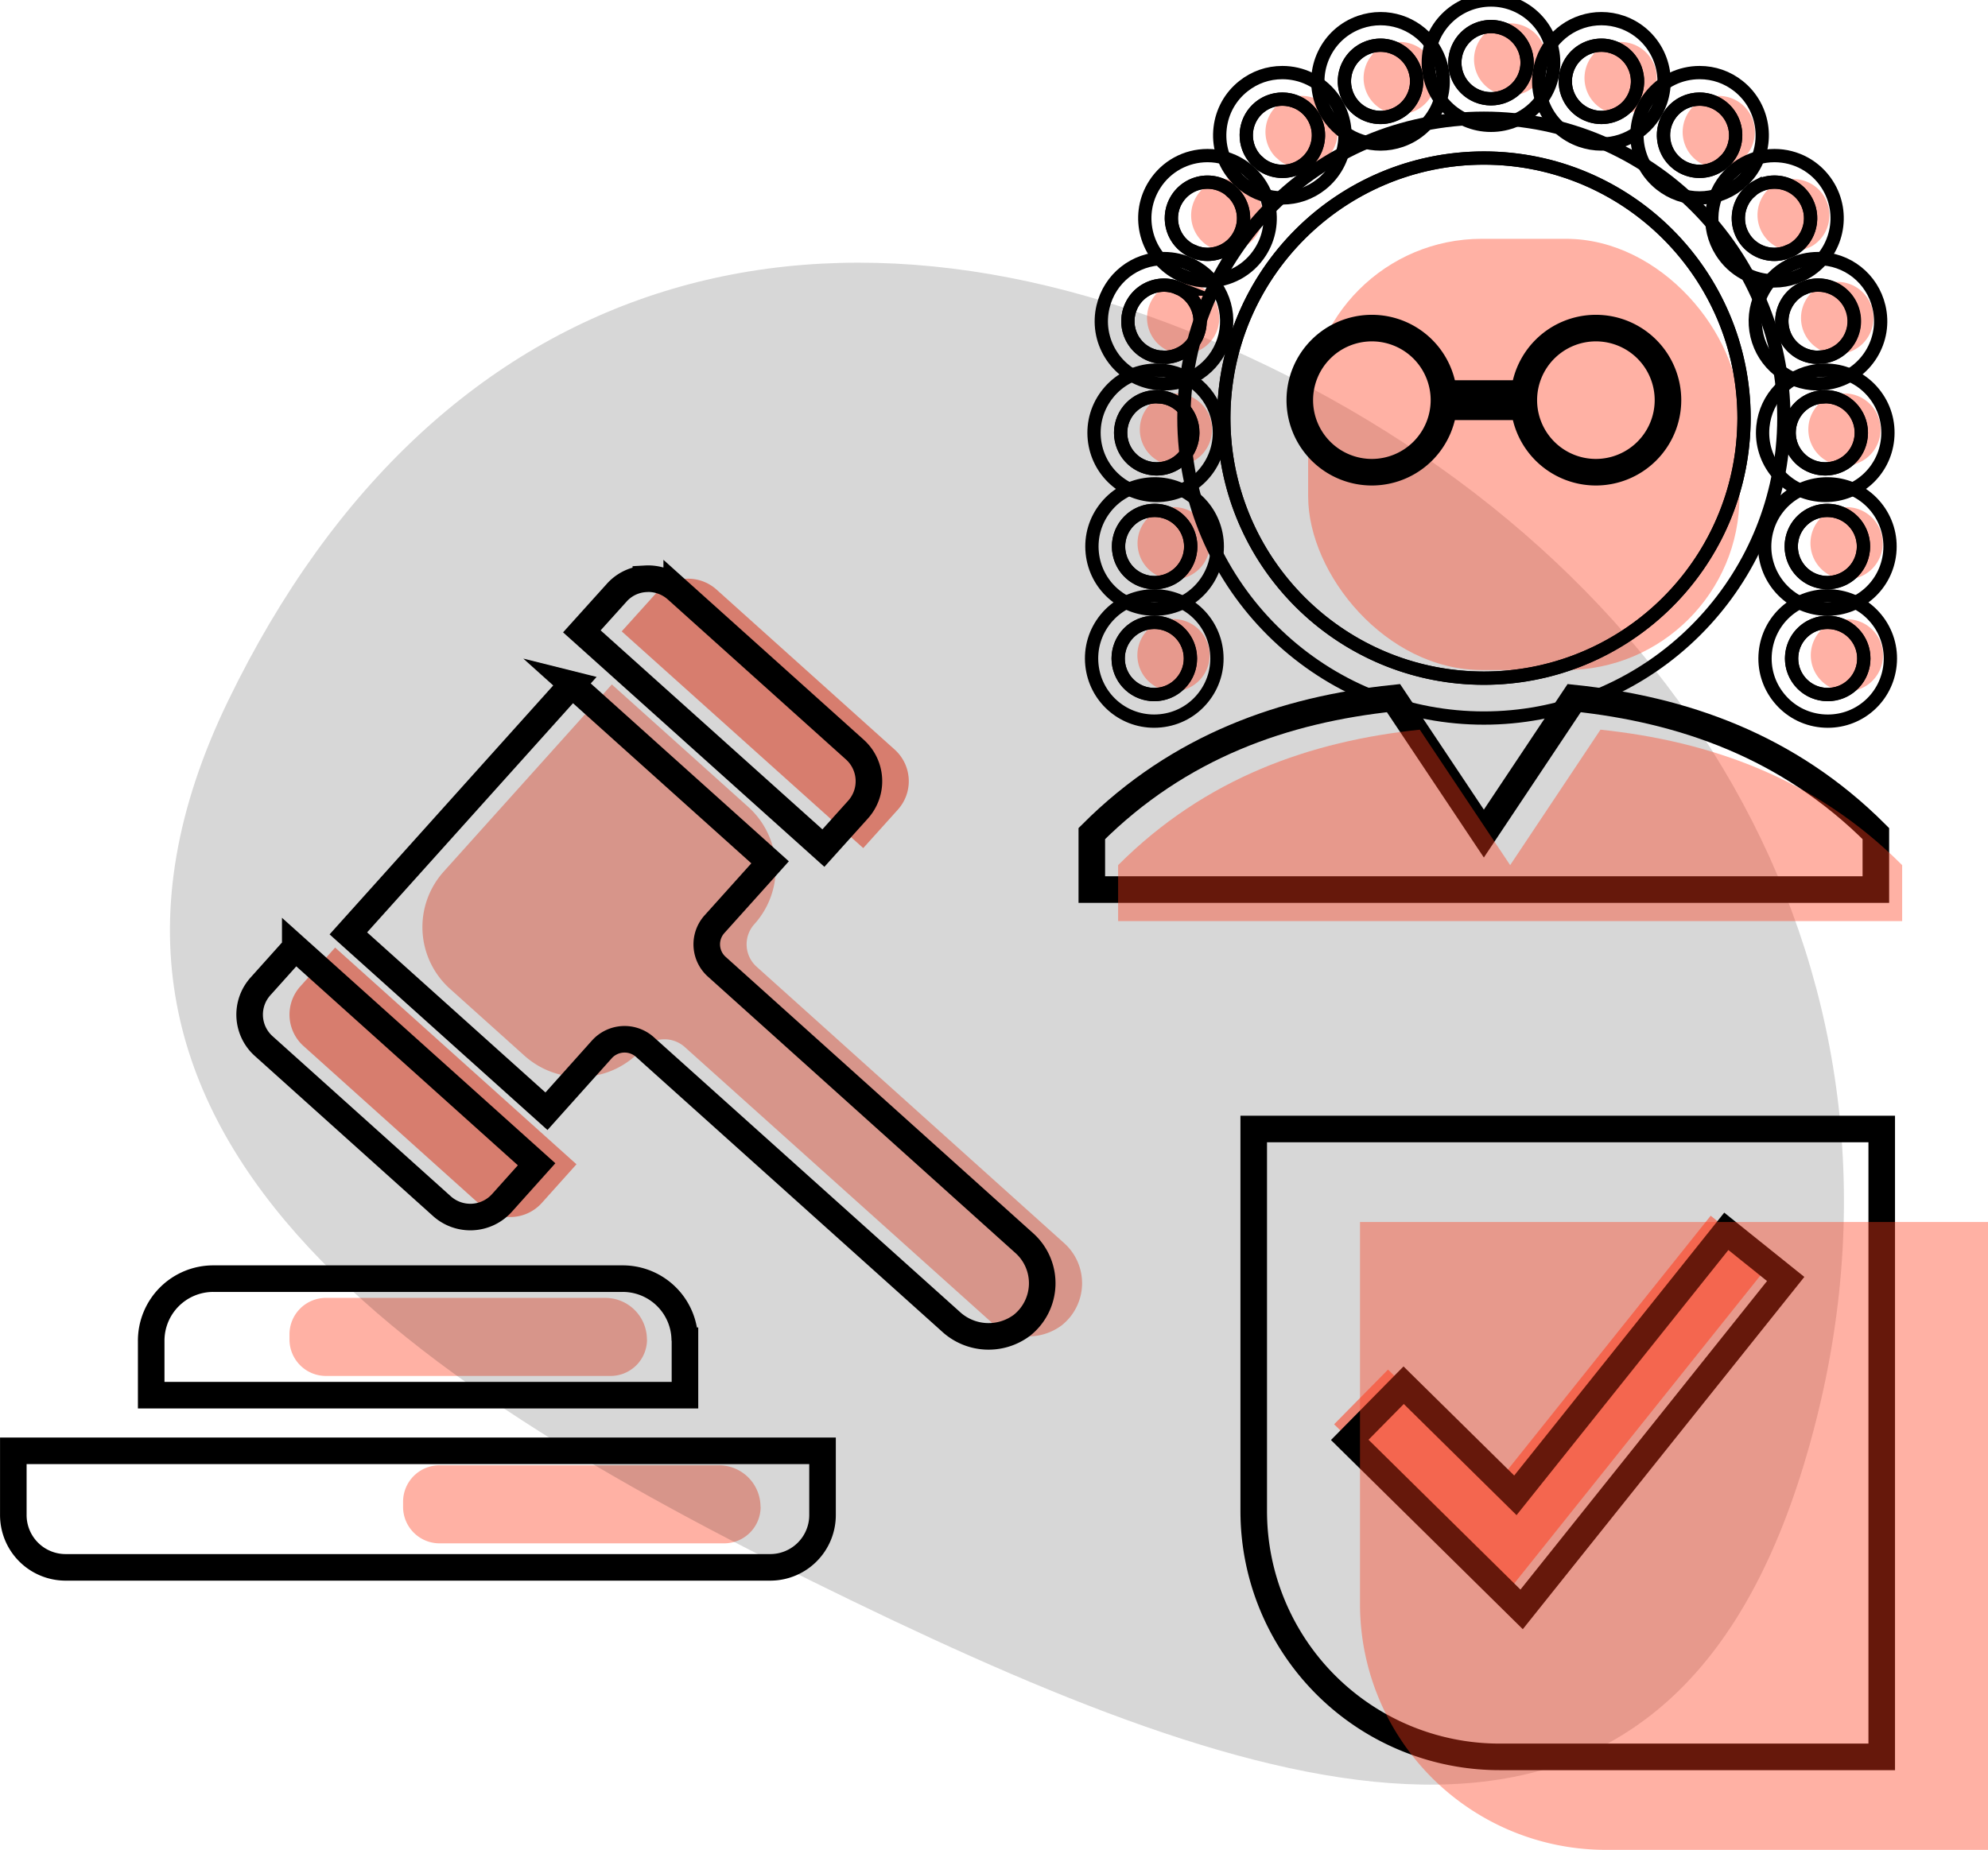
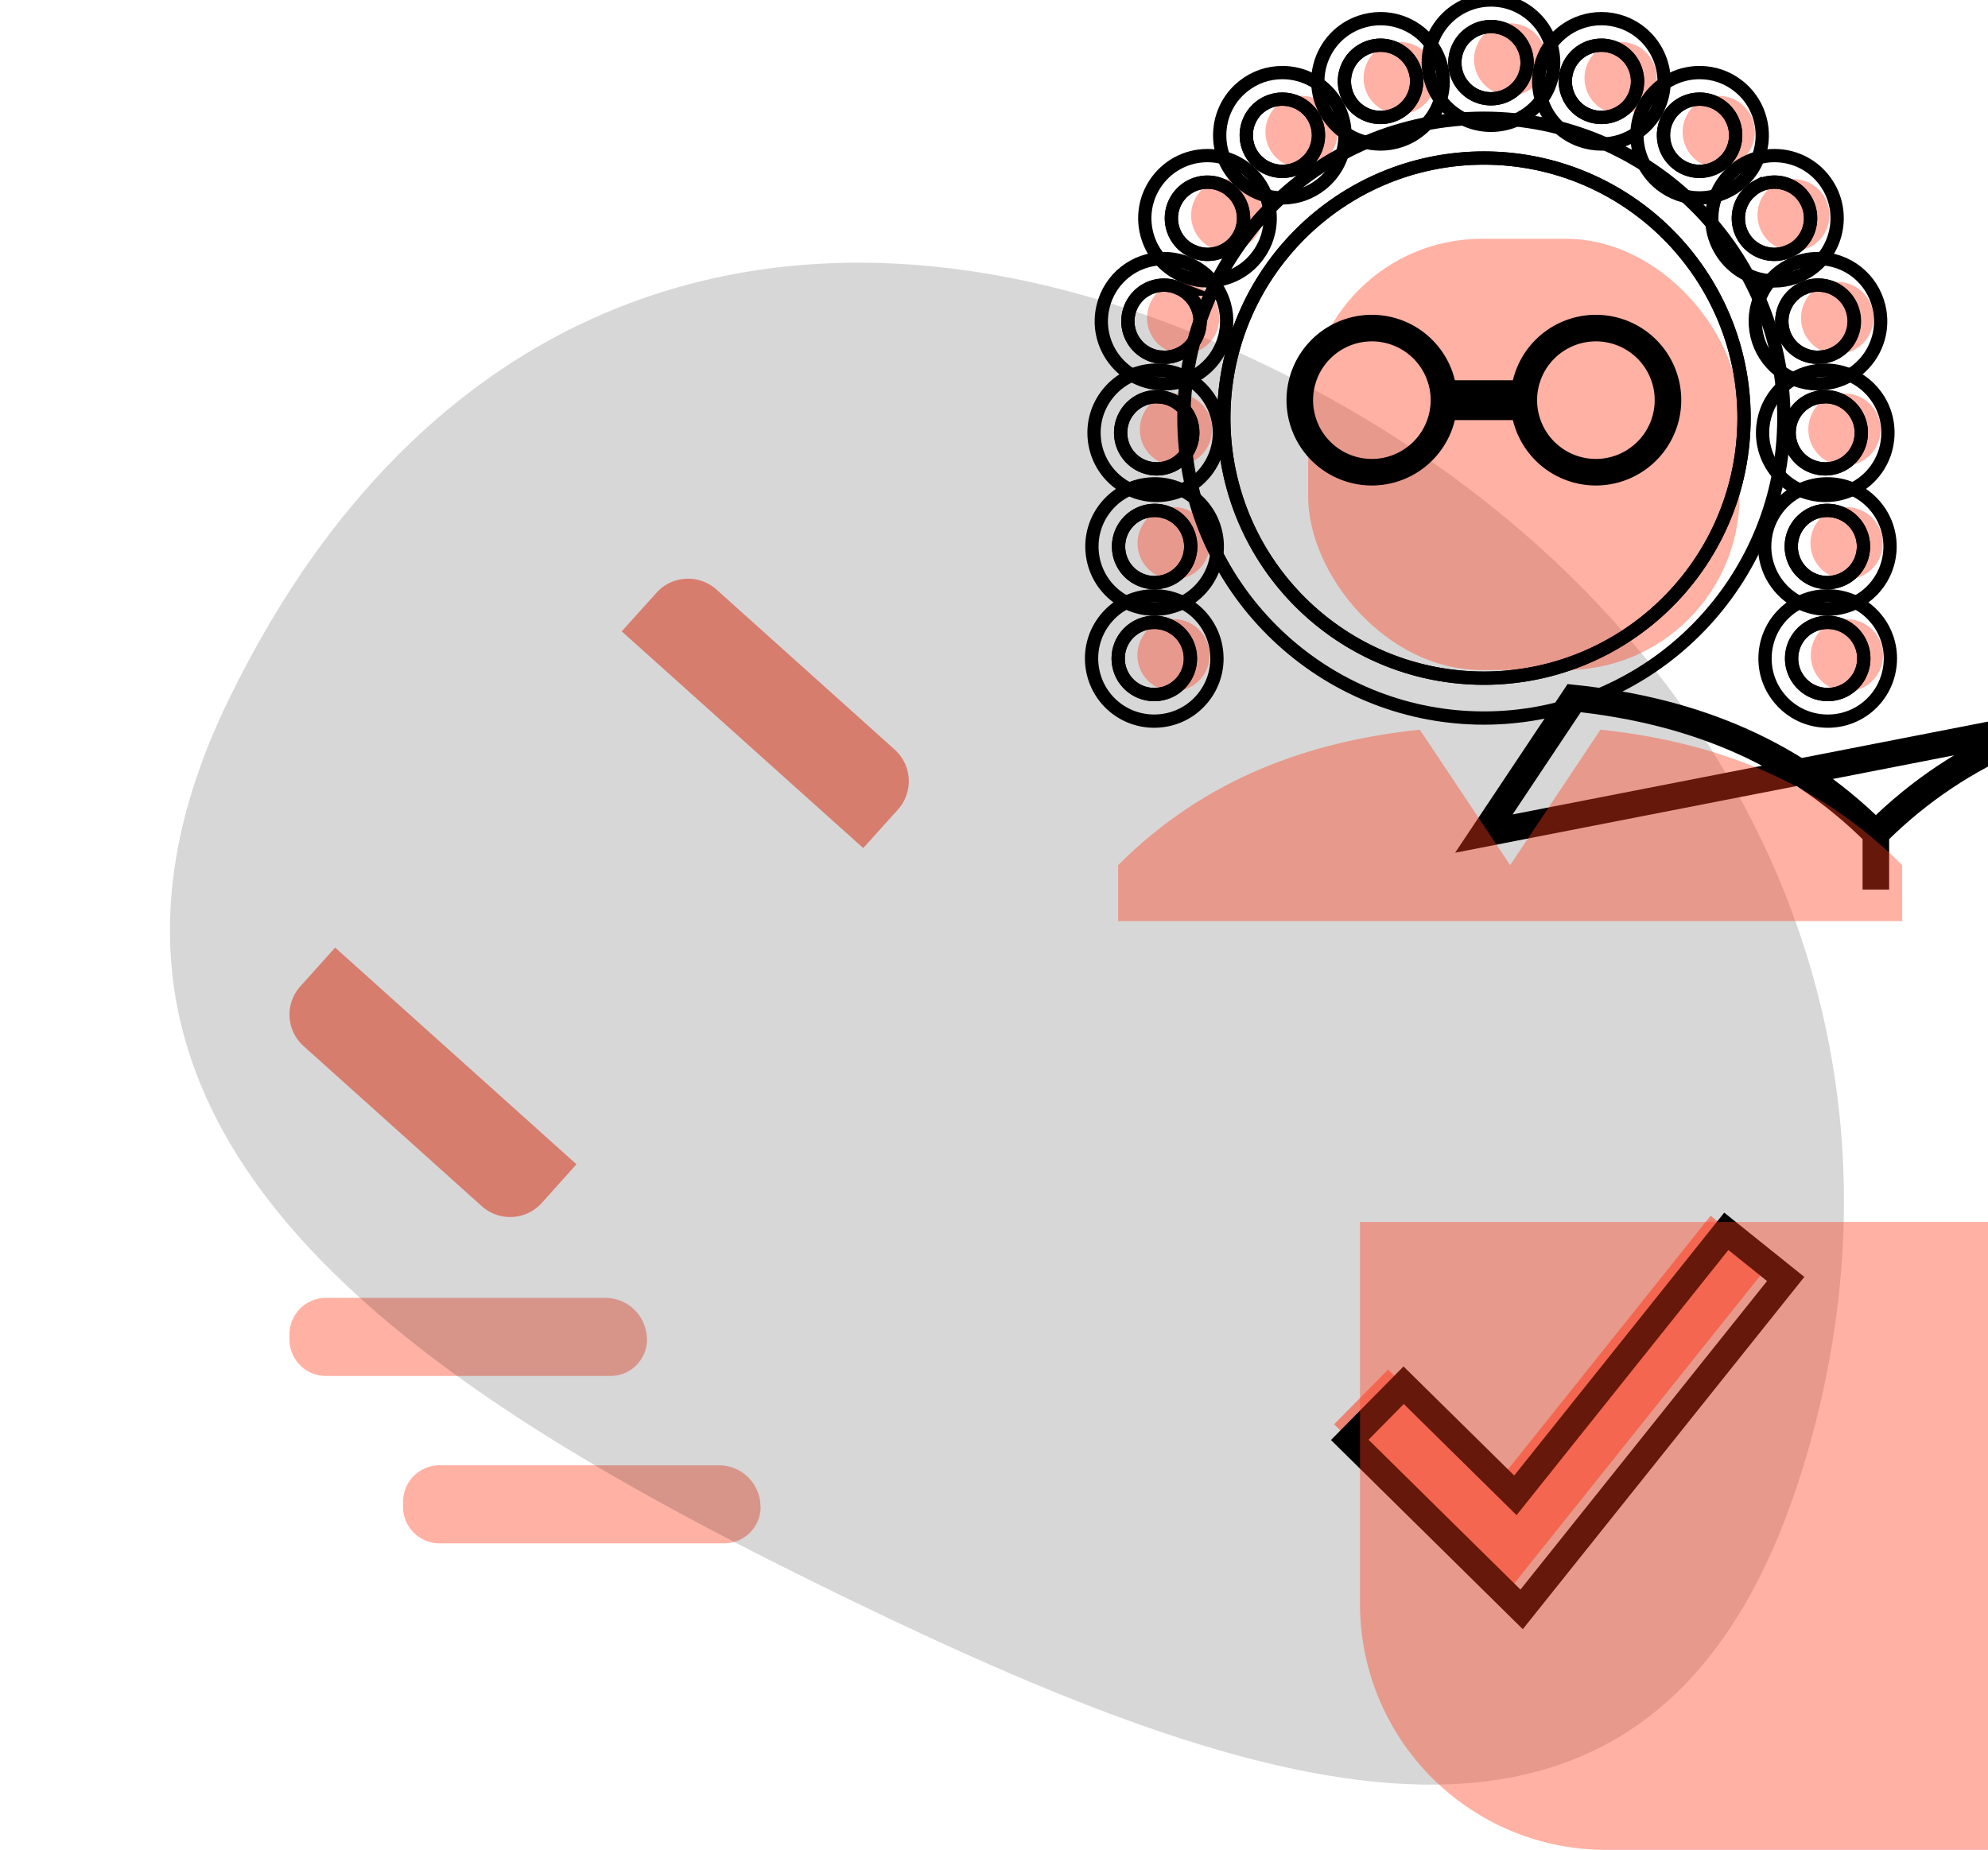
<svg xmlns="http://www.w3.org/2000/svg" width="149.654" height="139.287" viewBox="0 0 149.654 139.287">
  <g id="Group_1591" data-name="Group 1591" transform="translate(-1233.587 -2464.488)">
    <g id="Group_85" data-name="Group 85" transform="translate(-95.41 -24.746)">
      <path id="Path_126" data-name="Path 126" d="M1380.616,2532.816a3.145,3.145,0,0,0-2.194,1.046l-2.624,2.911,18.183,16.319,2.61-2.9a3.2,3.2,0,0,0-.244-4.518l-13.408-12.045a3.219,3.219,0,0,0-2.323-.817Z" fill="#ff3c1d" opacity="0.55" />
      <path id="Path_127" data-name="Path 127" d="M1354.224,2560.585l-2.61,2.91a3.179,3.179,0,0,0,.23,4.5l13.422,12.06a3.2,3.2,0,0,0,4.517-.244l2.61-2.911-18.169-16.318Z" fill="#ff3c1d" opacity="0.55" />
-       <path id="Path_128" data-name="Path 128" d="M1375.056,2540.77l-12.66,14.095a6.246,6.246,0,0,0,.473,8.822l5.611,5.039a6.248,6.248,0,0,0,8.828-.48h0a2.3,2.3,0,0,1,3.24-.172l23,20.649a4.189,4.189,0,0,0,5.378.3,4.048,4.048,0,0,0,.186-6.18l-23.145-20.807a2.266,2.266,0,0,1-.186-3.212l.012-.013a6.248,6.248,0,0,0-.473-8.823l-10.265-9.218Z" fill="#ff3c1d" opacity="0.4" />
      <g id="Group_84" data-name="Group 84">
-         <path id="Path_129" data-name="Path 129" d="M1377.616,2532.816a3.143,3.143,0,0,0-2.194,1.046l-2.624,2.911,18.183,16.319,2.61-2.9a3.2,3.2,0,0,0-.244-4.518l-13.408-12.045a3.219,3.219,0,0,0-2.323-.817Zm-5.56,7.954-16.835,18.743,14.913,13.393,4.173-4.66a2.3,2.3,0,0,1,3.241-.172l23,20.649a4.189,4.189,0,0,0,5.378.3,4.049,4.049,0,0,0,.186-6.18l-23.145-20.807a2.265,2.265,0,0,1-.186-3.212l4.187-4.661-14.913-13.393Zm-20.832,19.815-2.61,2.91a3.179,3.179,0,0,0,.229,4.5l13.422,12.06a3.2,3.2,0,0,0,4.518-.244l2.609-2.911-18.168-16.318Zm-6.17,24.926a4.672,4.672,0,0,0-4.675,4.675v4.1h40.181v-4.1h-.013a4.671,4.671,0,0,0-4.675-4.675h-30.818ZM1330,2598.474v4.833a3.937,3.937,0,0,0,3.929,3.943h53.058a3.937,3.937,0,0,0,3.929-3.943v-4.833Z" fill="none" stroke="#000" stroke-miterlimit="10" stroke-width="2" />
-       </g>
+         </g>
      <path id="Path_130" data-name="Path 130" d="M1353.535,2586.96a2.745,2.745,0,0,0-2.746,2.746v.386a2.745,2.745,0,0,0,2.746,2.746h21.423a2.745,2.745,0,0,0,2.746-2.746h-.008a3.129,3.129,0,0,0-3.132-3.131h-21.029Z" fill="#ff3c1d" opacity="0.4" />
      <path id="Path_131" data-name="Path 131" d="M1362.087,2599.564a2.746,2.746,0,0,0-2.747,2.746v.386a2.746,2.746,0,0,0,2.747,2.746h21.422a2.746,2.746,0,0,0,2.747-2.746h-.009a3.129,3.129,0,0,0-3.131-3.131h-21.029Z" fill="#ff3c1d" opacity="0.4" />
    </g>
    <g id="Group_1590" data-name="Group 1590">
      <path id="Path_90" data-name="Path 90" d="M1435.8,2603.474c-10.54,34.843-39.043,26.1-71.8,10.228s-62.7-34.939-46.831-67.7,45.552-41.052,78.312-25.182S1446.35,2568.609,1435.8,2603.474Z" transform="translate(-66.41 -28.746)" opacity="0.16" />
      <g id="Group_123" data-name="Group 123" transform="translate(-29 203)">
        <g id="Group_83" data-name="Group 83" transform="translate(-66.41 -227.746)">
          <rect id="Rectangle_56" data-name="Rectangle 56" width="32.469" height="32.469" rx="13.073" transform="translate(1427.473 2507.215)" fill="#ff3c1d" opacity="0.4" />
          <g id="Group_80" data-name="Group 80" opacity="0.4">
            <path id="Path_91" data-name="Path 91" d="M1460.071,2497.042a2.722,2.722,0,0,1,.445,3.818c-.056.07-.116.136-.177.2-.1.083-.192.169-.282.256a2.718,2.718,0,1,1,.014-4.273Z" fill="#ff3c1d" />
            <path id="Path_92" data-name="Path 92" d="M1450.993,2492.394a2.719,2.719,0,1,1-2.566,1.826A2.717,2.717,0,0,1,1450.993,2492.394Z" fill="#ff3c1d" />
            <path id="Path_93" data-name="Path 93" d="M1442.68,2490.99a2.719,2.719,0,1,1-2.719,2.718A2.722,2.722,0,0,1,1442.68,2490.99Z" fill="#ff3c1d" />
            <path id="Path_94" data-name="Path 94" d="M1431.919,2493.93a2.72,2.72,0,1,1-.12,2.077A2.706,2.706,0,0,1,1431.919,2493.93Z" fill="#ff3c1d" />
            <path id="Path_95" data-name="Path 95" d="M1425.289,2497.042a2.718,2.718,0,0,1,3.819.443,2.722,2.722,0,0,1-.443,3.819,2.717,2.717,0,0,1-3.34.026c-.093-.09-.192-.174-.292-.258a2.8,2.8,0,0,1-.188-.212A2.722,2.722,0,0,1,1425.289,2497.042Z" fill="#ff3c1d" />
            <path id="Path_96" data-name="Path 96" d="M1419.44,2540.288a2.718,2.718,0,1,1,.6-1.993A2.692,2.692,0,0,1,1419.44,2540.288Z" fill="#ff3c1d" />
            <path id="Path_97" data-name="Path 97" d="M1417.636,2532.845c-.093.009-.188.014-.281.014a2.718,2.718,0,0,1-.272-5.423,2.643,2.643,0,0,1,.281-.015,2.719,2.719,0,0,1,.272,5.424Z" fill="#ff3c1d" />
            <path id="Path_98" data-name="Path 98" d="M1417.8,2524.281a2.656,2.656,0,0,1-.281.015,2.719,2.719,0,0,1-.274-5.424c.082-.008.164-.011.246-.012.137.014.275.022.412.027a2.7,2.7,0,0,1,2.322,2.4l0,.025A2.722,2.722,0,0,1,1417.8,2524.281Z" fill="#ff3c1d" />
            <path id="Path_99" data-name="Path 99" d="M1420.711,2513.8a2.706,2.706,0,0,1-2.6,2.092c-.129-.013-.261-.018-.393-.023a2.734,2.734,0,0,1-.28-.049,2.719,2.719,0,0,1,.622-5.365,2.748,2.748,0,0,1,.63.074c.081.02.16.044.237.069.122.058.246.11.372.158A2.721,2.721,0,0,1,1420.711,2513.8Z" fill="#ff3c1d" />
            <path id="Path_100" data-name="Path 100" d="M1421.335,2508.143a2.674,2.674,0,0,1-.877-.154c-.108-.049-.219-.095-.331-.139a2.542,2.542,0,0,1-.247-.133,2.719,2.719,0,0,1,2.919-4.587c.068.043.132.09.2.138q.151.148.314.284a2.718,2.718,0,0,1-1.973,4.591Z" fill="#ff3c1d" />
            <path id="Path_101" data-name="Path 101" d="M1464.026,2508.143a2.717,2.717,0,0,1-1.968-4.6c.1-.088.207-.181.306-.277.064-.049.129-.1.2-.14a2.719,2.719,0,0,1,2.92,4.587,2.655,2.655,0,0,1-.246.134c-.112.043-.222.088-.33.138A2.686,2.686,0,0,1,1464.026,2508.143Z" fill="#ff3c1d" />
            <path id="Path_102" data-name="Path 102" d="M1466.062,2510.759c.125-.049.249-.1.37-.158.078-.026.157-.049.238-.069a2.748,2.748,0,0,1,.63-.074,2.717,2.717,0,0,1,.34,5.414c-.132,0-.263.01-.392.023a2.715,2.715,0,0,1-1.186-5.136Z" fill="#ff3c1d" />
            <path id="Path_103" data-name="Path 103" d="M1465.139,2521.31v-.016a2.707,2.707,0,0,1,2.322-2.408c.138,0,.275-.012.412-.026.082,0,.165,0,.247.012a2.719,2.719,0,0,1-.274,5.424,2.593,2.593,0,0,1-.279-.015A2.722,2.722,0,0,1,1465.139,2521.31Z" fill="#ff3c1d" />
            <path id="Path_104" data-name="Path 104" d="M1465.3,2529.862a2.708,2.708,0,0,1,2.7-2.441c.093,0,.188.005.281.014a2.719,2.719,0,0,1-.274,5.424,2.593,2.593,0,0,1-.279-.015A2.722,2.722,0,0,1,1465.3,2529.862Z" fill="#ff3c1d" />
            <path id="Path_105" data-name="Path 105" d="M1470.732,2538.847a2.717,2.717,0,1,1-.6-1.992A2.7,2.7,0,0,1,1470.732,2538.847Z" fill="#ff3c1d" />
          </g>
          <g id="Path_106" data-name="Path 106" fill="none" stroke-miterlimit="10">
            <path d="M1460.183,2522.706v.014a19.582,19.582,0,0,1-38.957.009l0-.019v-.009a19.582,19.582,0,1,1,39.063-1.983Q1460.282,2521.724,1460.183,2522.706Z" stroke="#000" />
            <path d="M 1440.702 2540.3 C 1450.823 2540.3 1459.175 2532.581 1460.181 2522.72 L 1460.182 2522.71 L 1460.183 2522.706 C 1460.249 2522.052 1460.283 2521.389 1460.284 2520.718 C 1460.284 2509.92 1451.499 2501.136 1440.702 2501.136 C 1429.905 2501.136 1421.121 2509.92 1421.121 2520.718 C 1421.121 2521.387 1421.155 2522.049 1421.221 2522.701 L 1421.222 2522.71 L 1421.224 2522.729 C 1422.234 2532.586 1430.584 2540.3 1440.702 2540.3 M 1440.702 2543.3 C 1435.083 2543.3 1429.695 2541.216 1425.53 2537.431 C 1421.398 2533.676 1418.809 2528.567 1418.241 2523.045 L 1418.239 2523.033 L 1418.236 2523.003 C 1418.16 2522.247 1418.121 2521.478 1418.121 2520.718 C 1418.121 2508.266 1428.251 2498.136 1440.702 2498.136 C 1453.154 2498.136 1463.284 2508.266 1463.284 2520.718 C 1463.283 2521.487 1463.244 2522.256 1463.168 2523.007 L 1463.146 2523.228 L 1463.143 2523.24 C 1462.534 2528.686 1459.959 2533.717 1455.878 2537.428 C 1451.712 2541.215 1446.322 2543.3 1440.702 2543.3 Z" stroke="#000" />
          </g>
          <g id="Group_81" data-name="Group 81">
            <path id="Path_107" data-name="Path 107" d="M1432.27,2524.79a5.426,5.426,0,1,1,5.426-5.425A5.432,5.432,0,0,1,1432.27,2524.79Z" fill="none" stroke="#000" stroke-miterlimit="10" stroke-width="2" />
            <path id="Path_108" data-name="Path 108" d="M1449.133,2524.79a5.426,5.426,0,1,1,5.427-5.425A5.432,5.432,0,0,1,1449.133,2524.79Z" fill="none" stroke="#000" stroke-miterlimit="10" stroke-width="2" />
          </g>
          <g id="Group_82" data-name="Group 82">
            <g id="Path_109" data-name="Path 109" fill="none" stroke-miterlimit="10">
              <path d="M1458.627,2497.286a2.723,2.723,0,0,1,.445,3.818c-.056.071-.116.136-.177.2-.1.082-.192.168-.283.256a2.718,2.718,0,1,1,.015-4.274Z" stroke="#000" />
              <path d="M 1456.943 2496.699 C 1456.105 2496.699 1455.328 2497.074 1454.809 2497.73 C 1453.879 2498.905 1454.078 2500.618 1455.252 2501.549 C 1455.737 2501.933 1456.32 2502.136 1456.937 2502.136 C 1457.554 2502.136 1458.139 2501.93 1458.612 2501.56 C 1458.703 2501.472 1458.797 2501.386 1458.895 2501.304 C 1458.956 2501.24 1459.016 2501.175 1459.072 2501.104 C 1460.001 2499.93 1459.802 2498.217 1458.627 2497.286 C 1458.142 2496.902 1457.559 2496.699 1456.943 2496.699 M 1456.943 2494.699 C 1458.015 2494.699 1459.026 2495.051 1459.868 2495.718 C 1461.907 2497.334 1462.254 2500.306 1460.641 2502.345 C 1460.533 2502.481 1460.429 2502.593 1460.342 2502.685 L 1460.265 2502.766 L 1460.179 2502.838 C 1460.124 2502.883 1460.067 2502.935 1460.004 2502.996 L 1459.928 2503.07 L 1459.844 2503.135 C 1459.019 2503.781 1457.987 2504.136 1456.937 2504.136 C 1455.865 2504.136 1454.853 2503.784 1454.011 2503.117 C 1451.972 2501.5 1451.627 2498.527 1453.241 2496.489 C 1454.141 2495.351 1455.49 2494.699 1456.943 2494.699 Z" stroke="#000" />
            </g>
            <g id="Path_110" data-name="Path 110" fill="none" stroke-miterlimit="10">
              <path d="M1449.549,2492.638a2.719,2.719,0,1,1-2.566,1.826A2.715,2.715,0,0,1,1449.549,2492.638Z" stroke="#000" />
              <path d="M 1449.549 2492.638 C 1448.394 2492.638 1447.363 2493.372 1446.983 2494.464 C 1446.49 2495.88 1447.241 2497.433 1448.656 2497.925 C 1448.946 2498.026 1449.247 2498.078 1449.55 2498.078 C 1450.705 2498.078 1451.738 2497.343 1452.118 2496.251 C 1452.609 2494.836 1451.858 2493.283 1450.443 2492.79 C 1450.152 2492.689 1449.852 2492.638 1449.549 2492.638 M 1449.549 2490.638 C 1450.076 2490.638 1450.597 2490.726 1451.099 2490.901 C 1453.556 2491.757 1454.86 2494.45 1454.008 2496.906 C 1453.347 2498.804 1451.556 2500.078 1449.55 2500.078 C 1449.024 2500.078 1448.503 2499.989 1447.999 2499.814 C 1446.81 2499.401 1445.852 2498.547 1445.303 2497.411 C 1444.754 2496.276 1444.68 2494.996 1445.094 2493.806 C 1445.754 2491.911 1447.544 2490.638 1449.549 2490.638 Z" stroke="#000" />
            </g>
            <g id="Path_111" data-name="Path 111" fill="none" stroke-miterlimit="10">
              <path d="M1441.236,2491.234a2.719,2.719,0,1,1-2.719,2.719A2.723,2.723,0,0,1,1441.236,2491.234Z" stroke="#000" />
              <path d="M 1441.236 2491.234 C 1439.736 2491.234 1438.517 2492.454 1438.517 2493.953 C 1438.517 2495.451 1439.736 2496.671 1441.236 2496.671 C 1442.735 2496.671 1443.955 2495.451 1443.955 2493.953 C 1443.955 2492.454 1442.735 2491.234 1441.236 2491.234 M 1441.236 2489.234 C 1443.838 2489.234 1445.955 2491.351 1445.955 2493.953 C 1445.955 2496.554 1443.838 2498.671 1441.236 2498.671 C 1438.634 2498.671 1436.517 2496.554 1436.517 2493.953 C 1436.517 2491.351 1438.634 2489.234 1441.236 2489.234 Z" stroke="#000" />
            </g>
            <g id="Path_112" data-name="Path 112" fill="none" stroke-miterlimit="10">
              <path d="M1430.475,2494.174a2.719,2.719,0,1,1,3.341,3.752,2.715,2.715,0,0,1-3.461-1.675A2.7,2.7,0,0,1,1430.475,2494.174Z" stroke="#000" />
              <path d="M 1432.922 2492.638 C 1432.62 2492.638 1432.319 2492.689 1432.029 2492.79 C 1431.343 2493.029 1430.791 2493.52 1430.475 2494.174 C 1430.159 2494.828 1430.116 2495.565 1430.355 2496.251 C 1430.735 2497.344 1431.766 2498.078 1432.922 2498.078 C 1433.225 2498.078 1433.526 2498.026 1433.816 2497.926 C 1435.231 2497.433 1435.982 2495.88 1435.489 2494.464 C 1435.109 2493.372 1434.077 2492.638 1432.922 2492.638 M 1432.922 2490.638 C 1434.928 2490.638 1436.718 2491.911 1437.378 2493.807 C 1438.233 2496.263 1436.931 2498.959 1434.474 2499.815 L 1434.471 2499.816 L 1434.467 2499.817 C 1433.964 2499.99 1433.445 2500.078 1432.922 2500.078 C 1430.916 2500.078 1429.125 2498.804 1428.466 2496.908 C 1428.052 2495.719 1428.126 2494.439 1428.674 2493.304 C 1429.222 2492.169 1430.18 2491.316 1431.371 2490.901 C 1431.872 2490.727 1432.394 2490.638 1432.922 2490.638 Z" stroke="#000" />
            </g>
            <g id="Path_113" data-name="Path 113" fill="none" stroke-miterlimit="10">
              <path d="M1423.845,2497.286a2.719,2.719,0,0,1,3.818.443,2.722,2.722,0,0,1-.442,3.819,2.715,2.715,0,0,1-3.341.026c-.092-.09-.192-.174-.291-.258a2.515,2.515,0,0,1-.188-.212A2.721,2.721,0,0,1,1423.845,2497.286Z" stroke="#000" />
              <path d="M 1425.529 2496.699 C 1424.913 2496.699 1424.33 2496.902 1423.845 2497.286 C 1422.67 2498.217 1422.47 2499.93 1423.401 2501.104 C 1423.46 2501.179 1423.523 2501.249 1423.589 2501.316 C 1423.688 2501.4 1423.788 2501.484 1423.88 2501.574 C 1424.35 2501.935 1424.926 2502.136 1425.535 2502.136 C 1426.152 2502.136 1426.735 2501.933 1427.221 2501.548 C 1428.395 2500.618 1428.594 2498.905 1427.663 2497.729 C 1427.144 2497.074 1426.367 2496.699 1425.529 2496.699 M 1425.529 2494.699 C 1426.981 2494.699 1428.33 2495.351 1429.231 2496.487 C 1430.846 2498.527 1430.501 2501.501 1428.463 2503.116 C 1427.62 2503.783 1426.608 2504.136 1425.535 2504.136 C 1424.486 2504.136 1423.493 2503.799 1422.661 2503.16 L 1422.567 2503.087 L 1422.481 2503.003 C 1422.446 2502.969 1422.378 2502.912 1422.313 2502.856 L 1422.295 2502.841 L 1422.228 2502.784 L 1422.166 2502.721 C 1422.042 2502.596 1421.933 2502.472 1421.83 2502.342 C 1421.05 2501.356 1420.701 2500.124 1420.847 2498.873 C 1420.992 2497.621 1421.616 2496.5 1422.603 2495.719 C 1423.446 2495.051 1424.457 2494.699 1425.529 2494.699 Z" stroke="#000" />
            </g>
            <g id="Path_114" data-name="Path 114" fill="none" stroke-miterlimit="10">
              <path d="M1418,2540.532a2.719,2.719,0,1,1,.6-1.993A2.693,2.693,0,0,1,1418,2540.532Z" stroke="#000" />
              <path d="M 1415.881 2541.533 C 1415.975 2541.533 1416.07 2541.528 1416.164 2541.518 C 1416.888 2541.445 1417.538 2541.095 1417.996 2540.532 C 1418.454 2539.969 1418.666 2539.261 1418.592 2538.539 C 1418.45 2537.147 1417.29 2536.097 1415.895 2536.097 C 1415.801 2536.097 1415.706 2536.102 1415.612 2536.112 C 1414.889 2536.185 1414.239 2536.536 1413.78 2537.098 C 1413.322 2537.662 1413.11 2538.37 1413.184 2539.092 C 1413.326 2540.484 1414.486 2541.533 1415.881 2541.533 M 1415.881 2543.533 C 1413.456 2543.533 1411.441 2541.711 1411.194 2539.295 C 1411.066 2538.044 1411.433 2536.816 1412.227 2535.837 L 1412.229 2535.835 L 1412.231 2535.833 C 1413.027 2534.858 1414.153 2534.251 1415.403 2534.123 C 1415.567 2534.106 1415.732 2534.097 1415.895 2534.097 C 1418.32 2534.097 1420.335 2535.919 1420.582 2538.336 C 1420.71 2539.588 1420.343 2540.816 1419.547 2541.794 C 1418.753 2542.771 1417.625 2543.379 1416.371 2543.507 C 1416.21 2543.524 1416.045 2543.533 1415.881 2543.533 Z" stroke="#000" />
            </g>
            <g id="Path_115" data-name="Path 115" fill="none" stroke-miterlimit="10">
              <path d="M1416.192,2533.089c-.094.009-.188.014-.281.014a2.719,2.719,0,0,1-.273-5.423,2.66,2.66,0,0,1,.281-.015,2.719,2.719,0,0,1,.273,5.424Z" stroke="#000" />
              <path d="M 1415.911 2533.103 C 1416.004 2533.103 1416.098 2533.098 1416.192 2533.089 C 1417.682 2532.936 1418.771 2531.598 1418.618 2530.107 C 1418.476 2528.715 1417.316 2527.665 1415.919 2527.665 C 1415.826 2527.665 1415.732 2527.67 1415.638 2527.68 C 1414.915 2527.753 1414.265 2528.104 1413.807 2528.667 C 1413.348 2529.23 1413.136 2529.938 1413.21 2530.661 C 1413.352 2532.053 1414.513 2533.103 1415.911 2533.103 M 1415.911 2535.103 C 1413.484 2535.103 1411.467 2533.281 1411.22 2530.864 C 1411.092 2529.61 1411.46 2528.381 1412.257 2527.403 C 1413.051 2526.427 1414.179 2525.818 1415.432 2525.691 C 1415.593 2525.674 1415.757 2525.665 1415.919 2525.665 C 1418.345 2525.665 1420.361 2527.487 1420.608 2529.904 C 1420.873 2532.491 1418.984 2534.813 1416.396 2535.079 L 1416.387 2535.08 L 1416.378 2535.08 C 1416.218 2535.095 1416.061 2535.103 1415.911 2535.103 Z" stroke="#000" />
            </g>
            <g id="Path_116" data-name="Path 116" fill="none" stroke-miterlimit="10">
              <path d="M1416.35,2524.526c-.093.009-.188.014-.281.014a2.719,2.719,0,0,1-.273-5.423c.082-.009.164-.012.245-.013.138.014.275.023.413.027a2.707,2.707,0,0,1,2.322,2.4l0,.025A2.723,2.723,0,0,1,1416.35,2524.526Z" stroke="#000" />
              <path d="M 1416.069 2524.54 C 1416.162 2524.54 1416.257 2524.535 1416.35 2524.526 C 1417.835 2524.373 1418.921 2523.044 1418.778 2521.559 L 1418.776 2521.534 C 1418.642 2520.274 1417.674 2519.3 1416.454 2519.131 C 1416.316 2519.127 1416.179 2519.118 1416.041 2519.104 C 1415.96 2519.105 1415.878 2519.108 1415.796 2519.117 C 1414.305 2519.269 1413.216 2520.607 1413.368 2522.098 C 1413.51 2523.49 1414.671 2524.54 1416.069 2524.54 M 1416.069 2526.54 C 1413.641 2526.54 1411.625 2524.718 1411.378 2522.301 C 1411.251 2521.049 1411.619 2519.82 1412.415 2518.843 C 1413.21 2517.866 1414.335 2517.258 1415.585 2517.128 C 1415.76 2517.109 1415.915 2517.105 1416.017 2517.104 L 1416.13 2517.103 L 1416.242 2517.114 C 1416.334 2517.123 1416.423 2517.129 1416.514 2517.132 L 1416.622 2517.135 L 1416.728 2517.15 C 1418.875 2517.447 1420.535 2519.163 1420.765 2521.322 L 1420.768 2521.351 L 1420.77 2521.379 L 1420.771 2521.389 C 1421.006 2523.954 1419.119 2526.251 1416.555 2526.515 L 1416.549 2526.516 L 1416.543 2526.517 C 1416.382 2526.532 1416.223 2526.54 1416.069 2526.54 Z" stroke="#000" />
            </g>
            <g id="Path_117" data-name="Path 117" fill="none" stroke-miterlimit="10">
              <path d="M1419.267,2514.048a2.708,2.708,0,0,1-2.6,2.092c-.13-.014-.261-.019-.393-.023a2.647,2.647,0,0,1-.281-.05,2.719,2.719,0,0,1,.623-5.364,2.748,2.748,0,0,1,.63.074c.081.019.16.043.237.069.122.057.246.11.372.158A2.721,2.721,0,0,1,1419.267,2514.048Z" stroke="#000" />
              <path d="M 1416.668 2516.14 C 1417.913 2516.12 1418.978 2515.266 1419.267 2514.048 C 1419.56 2512.806 1418.945 2511.559 1417.856 2511.004 C 1417.73 2510.956 1417.606 2510.903 1417.484 2510.846 C 1417.407 2510.82 1417.328 2510.796 1417.247 2510.777 C 1417.039 2510.728 1416.827 2510.703 1416.617 2510.703 C 1415.354 2510.703 1414.267 2511.563 1413.976 2512.796 C 1413.808 2513.503 1413.926 2514.232 1414.307 2514.85 C 1414.689 2515.468 1415.288 2515.9 1415.994 2516.067 C 1416.087 2516.089 1416.181 2516.105 1416.275 2516.117 C 1416.407 2516.121 1416.538 2516.126 1416.668 2516.14 M 1416.577 2518.142 L 1416.455 2518.128 C 1416.395 2518.122 1416.306 2518.119 1416.212 2518.116 L 1416.117 2518.113 L 1416.022 2518.101 C 1415.847 2518.079 1415.686 2518.05 1415.53 2518.012 C 1414.308 2517.723 1413.268 2516.973 1412.606 2515.902 C 1411.943 2514.826 1411.739 2513.56 1412.03 2512.333 C 1412.534 2510.197 1414.421 2508.703 1416.617 2508.703 C 1416.98 2508.703 1417.346 2508.746 1417.705 2508.83 C 1417.838 2508.861 1417.97 2508.899 1418.121 2508.95 L 1418.229 2508.986 L 1418.333 2509.035 C 1418.412 2509.072 1418.491 2509.106 1418.566 2509.134 L 1418.668 2509.173 L 1418.764 2509.222 C 1420.707 2510.212 1421.714 2512.386 1421.214 2514.507 C 1420.714 2516.613 1418.858 2518.105 1416.7 2518.14 L 1416.577 2518.142 Z" stroke="#000" />
            </g>
            <g id="Path_118" data-name="Path 118" fill="none" stroke-miterlimit="10">
              <path d="M1419.891,2508.387a2.682,2.682,0,0,1-.877-.153c-.108-.05-.22-.1-.332-.139a2.655,2.655,0,0,1-.246-.134,2.718,2.718,0,1,1,2.919-4.586c.067.043.132.089.194.137q.153.149.315.285a2.718,2.718,0,0,1-1.973,4.59Z" stroke="#000" />
              <path d="M 1419.891 2508.387 C 1420.828 2508.387 1421.686 2507.916 1422.187 2507.128 C 1422.578 2506.514 1422.706 2505.787 1422.548 2505.078 C 1422.439 2504.589 1422.201 2504.151 1421.864 2503.797 C 1421.756 2503.706 1421.651 2503.611 1421.549 2503.512 C 1421.487 2503.464 1421.422 2503.418 1421.355 2503.375 C 1420.917 2503.096 1420.414 2502.949 1419.899 2502.949 C 1418.962 2502.949 1418.103 2503.42 1417.602 2504.209 C 1417.212 2504.821 1417.084 2505.549 1417.241 2506.258 C 1417.399 2506.966 1417.823 2507.572 1418.436 2507.961 C 1418.515 2508.012 1418.599 2508.053 1418.682 2508.095 C 1418.794 2508.138 1418.906 2508.184 1419.014 2508.234 C 1419.295 2508.331 1419.59 2508.387 1419.891 2508.387 M 1419.891 2510.387 C 1419.38 2510.387 1418.865 2510.299 1418.36 2510.124 L 1418.267 2510.092 L 1418.177 2510.05 C 1418.118 2510.023 1418.047 2509.993 1417.965 2509.962 L 1417.87 2509.926 L 1417.779 2509.88 L 1417.756 2509.868 C 1417.66 2509.819 1417.516 2509.747 1417.358 2509.646 C 1416.298 2508.97 1415.563 2507.923 1415.289 2506.694 C 1415.016 2505.459 1415.238 2504.197 1415.915 2503.134 C 1416.783 2501.767 1418.273 2500.949 1419.899 2500.949 C 1420.795 2500.949 1421.671 2501.205 1422.43 2501.688 L 1422.432 2501.69 L 1422.434 2501.691 C 1422.549 2501.765 1422.663 2501.845 1422.772 2501.93 L 1422.862 2501.999 L 1422.943 2502.077 C 1423.01 2502.143 1423.081 2502.207 1423.153 2502.268 L 1423.237 2502.338 L 1423.312 2502.417 C 1423.903 2503.038 1424.314 2503.807 1424.5 2504.643 C 1424.774 2505.873 1424.552 2507.137 1423.874 2508.202 C 1423.005 2509.57 1421.515 2510.387 1419.891 2510.387 Z" stroke="#000" />
            </g>
            <g id="Path_119" data-name="Path 119" fill="none" stroke-miterlimit="10">
              <path d="M1462.581,2508.387a2.717,2.717,0,0,1-1.967-4.6c.1-.088.207-.18.306-.277.063-.049.128-.1.2-.14a2.719,2.719,0,0,1,2.92,4.588c-.08.05-.163.091-.247.133q-.168.064-.33.138A2.674,2.674,0,0,1,1462.581,2508.387Z" stroke="#000" />
              <path d="M 1462.581 2508.387 C 1462.882 2508.387 1463.178 2508.331 1463.46 2508.233 C 1463.568 2508.184 1463.678 2508.138 1463.79 2508.095 C 1463.874 2508.053 1463.957 2508.012 1464.037 2507.962 C 1465.301 2507.156 1465.675 2505.473 1464.87 2504.209 C 1464.368 2503.419 1463.51 2502.949 1462.573 2502.949 C 1462.058 2502.949 1461.555 2503.096 1461.117 2503.374 C 1461.048 2503.418 1460.983 2503.465 1460.92 2503.514 C 1460.821 2503.611 1460.718 2503.703 1460.614 2503.791 C 1459.77 2504.675 1459.599 2506.051 1460.284 2507.127 C 1460.785 2507.916 1461.644 2508.387 1462.581 2508.387 M 1462.581 2510.387 C 1460.955 2510.387 1459.465 2509.569 1458.596 2508.199 C 1457.429 2506.367 1457.663 2503.985 1459.167 2502.41 L 1459.24 2502.333 L 1459.321 2502.265 C 1459.4 2502.198 1459.465 2502.14 1459.519 2502.087 L 1459.602 2502.005 L 1459.695 2501.933 C 1459.814 2501.841 1459.928 2501.76 1460.042 2501.687 C 1460.804 2501.204 1461.678 2500.949 1462.573 2500.949 C 1464.198 2500.949 1465.688 2501.767 1466.558 2503.136 C 1467.954 2505.328 1467.306 2508.25 1465.112 2509.648 L 1465.105 2509.653 L 1465.098 2509.657 C 1464.94 2509.756 1464.799 2509.827 1464.695 2509.878 L 1464.684 2509.884 L 1464.597 2509.927 L 1464.506 2509.962 C 1464.433 2509.99 1464.359 2510.021 1464.284 2510.055 L 1464.202 2510.092 L 1464.117 2510.122 C 1463.612 2510.298 1463.095 2510.387 1462.581 2510.387 Z" stroke="#000" />
            </g>
            <g id="Path_120" data-name="Path 120" fill="none" stroke-miterlimit="10">
              <path d="M1464.618,2511c.125-.048.248-.1.37-.157.078-.026.157-.05.238-.069a2.718,2.718,0,1,1,1.25,5.29c-.093.022-.187.037-.281.05-.131,0-.262.009-.391.022a2.715,2.715,0,0,1-1.186-5.136Z" stroke="#000" />
              <path d="M 1465.855 2510.703 C 1465.645 2510.703 1465.433 2510.727 1465.226 2510.777 C 1465.145 2510.796 1465.066 2510.82 1464.988 2510.846 C 1464.866 2510.903 1464.743 2510.955 1464.618 2511.003 C 1463.527 2511.559 1462.911 2512.806 1463.204 2514.048 C 1463.493 2515.266 1464.558 2516.12 1465.804 2516.139 C 1465.933 2516.126 1466.064 2516.121 1466.195 2516.117 C 1466.289 2516.104 1466.383 2516.089 1466.476 2516.067 C 1467.183 2515.9 1467.782 2515.467 1468.164 2514.85 C 1468.545 2514.232 1468.663 2513.502 1468.495 2512.796 C 1468.204 2511.563 1467.118 2510.703 1465.855 2510.703 M 1465.855 2508.703 C 1468.05 2508.703 1469.937 2510.197 1470.442 2512.336 C 1470.732 2513.559 1470.528 2514.826 1469.866 2515.9 C 1469.202 2516.973 1468.163 2517.723 1466.939 2518.012 C 1466.756 2518.056 1466.591 2518.081 1466.468 2518.098 L 1466.363 2518.113 L 1466.258 2518.116 C 1466.162 2518.119 1466.07 2518.122 1466.004 2518.129 L 1465.889 2518.14 L 1465.774 2518.139 C 1463.614 2518.106 1461.757 2516.614 1461.258 2514.51 C 1460.757 2512.386 1461.766 2510.212 1463.71 2509.221 L 1463.804 2509.173 L 1463.903 2509.135 C 1463.985 2509.104 1464.063 2509.071 1464.14 2509.034 L 1464.247 2508.985 L 1464.358 2508.948 C 1464.453 2508.916 1464.598 2508.87 1464.766 2508.831 C 1465.12 2508.746 1465.487 2508.703 1465.855 2508.703 Z" stroke="#000" />
            </g>
            <g id="Path_121" data-name="Path 121" fill="none" stroke-miterlimit="10">
              <path d="M1463.695,2521.554v-.015a2.705,2.705,0,0,1,2.322-2.408c.137-.005.275-.013.412-.027.082,0,.164,0,.247.013a2.719,2.719,0,0,1-.274,5.423c-.093,0-.187-.005-.279-.014A2.723,2.723,0,0,1,1463.695,2521.554Z" stroke="#000" />
              <path d="M 1466.43 2519.104 C 1466.293 2519.118 1466.155 2519.126 1466.018 2519.131 C 1464.796 2519.3 1463.827 2520.277 1463.696 2521.539 L 1463.695 2521.554 C 1463.549 2523.041 1464.636 2524.373 1466.124 2524.526 C 1466.216 2524.535 1466.31 2524.54 1466.403 2524.54 C 1467.8 2524.54 1468.961 2523.49 1469.103 2522.098 C 1469.178 2521.375 1468.966 2520.667 1468.508 2520.104 C 1468.049 2519.541 1467.399 2519.19 1466.677 2519.117 C 1466.594 2519.108 1466.512 2519.105 1466.43 2519.104 M 1466.341 2517.103 L 1466.454 2517.104 C 1466.555 2517.105 1466.71 2517.109 1466.884 2517.128 C 1468.135 2517.256 1469.262 2517.864 1470.058 2518.84 C 1470.856 2519.821 1471.222 2521.05 1471.092 2522.304 C 1470.846 2524.718 1468.83 2526.54 1466.403 2526.54 C 1466.249 2526.54 1466.089 2526.532 1465.928 2526.516 L 1465.924 2526.516 L 1465.92 2526.515 C 1463.351 2526.252 1461.464 2523.954 1461.702 2521.385 L 1461.704 2521.362 L 1461.707 2521.333 C 1461.931 2519.167 1463.592 2517.448 1465.744 2517.15 L 1465.843 2517.136 L 1465.943 2517.133 C 1466.055 2517.128 1466.148 2517.122 1466.228 2517.114 L 1466.341 2517.103 Z" stroke="#000" />
            </g>
            <g id="Path_122" data-name="Path 122" fill="none" stroke-miterlimit="10">
              <path d="M1463.854,2530.106a2.708,2.708,0,0,1,2.7-2.441,2.733,2.733,0,0,1,2.112,1,2.719,2.719,0,0,1-2.1,4.436c-.094,0-.188-.005-.28-.014A2.723,2.723,0,0,1,1463.854,2530.106Z" stroke="#000" />
              <path d="M 1466.553 2527.665 C 1465.156 2527.665 1463.996 2528.715 1463.854 2530.106 C 1463.701 2531.598 1464.79 2532.936 1466.281 2533.089 C 1466.373 2533.098 1466.467 2533.103 1466.561 2533.103 C 1467.958 2533.103 1469.119 2532.053 1469.262 2530.66 C 1469.335 2529.938 1469.124 2529.23 1468.665 2528.667 C 1468.206 2528.104 1467.556 2527.753 1466.835 2527.68 C 1466.741 2527.67 1466.646 2527.665 1466.553 2527.665 M 1466.553 2525.665 C 1466.715 2525.665 1466.879 2525.674 1467.04 2525.69 C 1468.291 2525.818 1469.419 2526.426 1470.215 2527.403 C 1471.01 2528.379 1471.379 2529.607 1471.252 2530.861 C 1471.004 2533.281 1468.987 2535.103 1466.561 2535.103 C 1466.409 2535.103 1466.25 2535.095 1466.091 2535.08 L 1466.084 2535.079 L 1466.077 2535.079 C 1463.489 2534.813 1461.599 2532.491 1461.864 2529.902 C 1462.111 2527.487 1464.127 2525.665 1466.553 2525.665 Z" stroke="#000" />
            </g>
            <g id="Path_123" data-name="Path 123" fill="none" stroke-miterlimit="10">
              <path d="M1469.288,2539.092a2.718,2.718,0,1,1-2.711-3c.094,0,.189.006.285.015a2.718,2.718,0,0,1,2.426,2.98Z" stroke="#000" />
              <path d="M 1466.594 2541.534 C 1467.993 2541.534 1469.146 2540.482 1469.288 2539.092 C 1469.362 2538.369 1469.15 2537.662 1468.691 2537.099 C 1468.233 2536.536 1467.583 2536.186 1466.862 2536.112 C 1466.766 2536.103 1466.671 2536.097 1466.577 2536.097 C 1465.182 2536.097 1464.022 2537.147 1463.88 2538.539 C 1463.806 2539.261 1464.018 2539.969 1464.476 2540.532 C 1464.934 2541.095 1465.584 2541.445 1466.306 2541.519 C 1466.403 2541.529 1466.499 2541.534 1466.594 2541.534 M 1466.594 2543.534 C 1466.431 2543.534 1466.266 2543.525 1466.103 2543.509 C 1464.848 2543.38 1463.719 2542.771 1462.925 2541.794 C 1462.129 2540.817 1461.762 2539.588 1461.89 2538.335 C 1462.137 2535.919 1464.152 2534.097 1466.577 2534.097 C 1466.724 2534.097 1466.878 2534.105 1467.049 2534.121 L 1467.058 2534.122 L 1467.066 2534.123 C 1468.32 2534.251 1469.448 2534.86 1470.243 2535.837 C 1471.038 2536.813 1471.406 2538.042 1471.278 2539.296 C 1471.03 2541.712 1469.017 2543.534 1466.594 2543.534 Z" stroke="#000" />
            </g>
          </g>
-           <path id="Path_124" data-name="Path 124" d="M1440.7,2552l6.8-10.2c8.188.868,16.1,3.592,22.709,10.2v4.215h-59.022V2552c6.613-6.612,14.521-9.336,22.71-10.2Z" fill="none" stroke="#000" stroke-miterlimit="10" stroke-width="2" />
+           <path id="Path_124" data-name="Path 124" d="M1440.7,2552l6.8-10.2c8.188.868,16.1,3.592,22.709,10.2v4.215V2552c6.613-6.612,14.521-9.336,22.71-10.2Z" fill="none" stroke="#000" stroke-miterlimit="10" stroke-width="2" />
          <path id="Path_125" data-name="Path 125" d="M1442.68,2554.375l6.8-10.2c8.188.868,16.1,3.592,22.709,10.2v4.215h-59.022v-4.215c6.613-6.612,14.521-9.336,22.71-10.2Z" fill="#ff3c1d" opacity="0.4" />
          <line id="Line_43" data-name="Line 43" x2="4.95" transform="translate(1438.227 2519.365)" fill="none" stroke="#000" stroke-miterlimit="10" stroke-width="3" />
        </g>
      </g>
      <g id="Group_87" data-name="Group 87" transform="translate(-95.41 -24.746)">
        <g id="Group_86" data-name="Group 86">
          <path id="Path_132" data-name="Path 132" d="M1442.367,2609.238l-12.939-12.762,4.058-4.117,8.41,8.293,15.879-19.879,4.47,3.588Z" fill="#ff3c1d" opacity="0.55" />
          <path id="Path_133" data-name="Path 133" d="M1443.543,2610.414l-12.939-12.762,4.058-4.117,8.41,8.292,15.879-19.879,4.47,3.588Z" fill="none" stroke="#000" stroke-miterlimit="10" stroke-width="2" />
        </g>
      </g>
-       <path id="Rectangle_57" data-name="Rectangle 57" d="M0,0H47.275a0,0,0,0,1,0,0V47.275a0,0,0,0,1,0,0H18.51A18.51,18.51,0,0,1,0,28.766V0A0,0,0,0,1,0,0Z" transform="translate(1327.966 2549.499)" fill="none" stroke="#000" stroke-miterlimit="10" stroke-width="2" />
      <path id="Rectangle_58" data-name="Rectangle 58" d="M0,0H47.275a0,0,0,0,1,0,0V47.275a0,0,0,0,1,0,0H18.51A18.51,18.51,0,0,1,0,28.766V0A0,0,0,0,1,0,0Z" transform="translate(1335.966 2556.5)" fill="#ff3c1d" opacity="0.4" />
    </g>
  </g>
</svg>